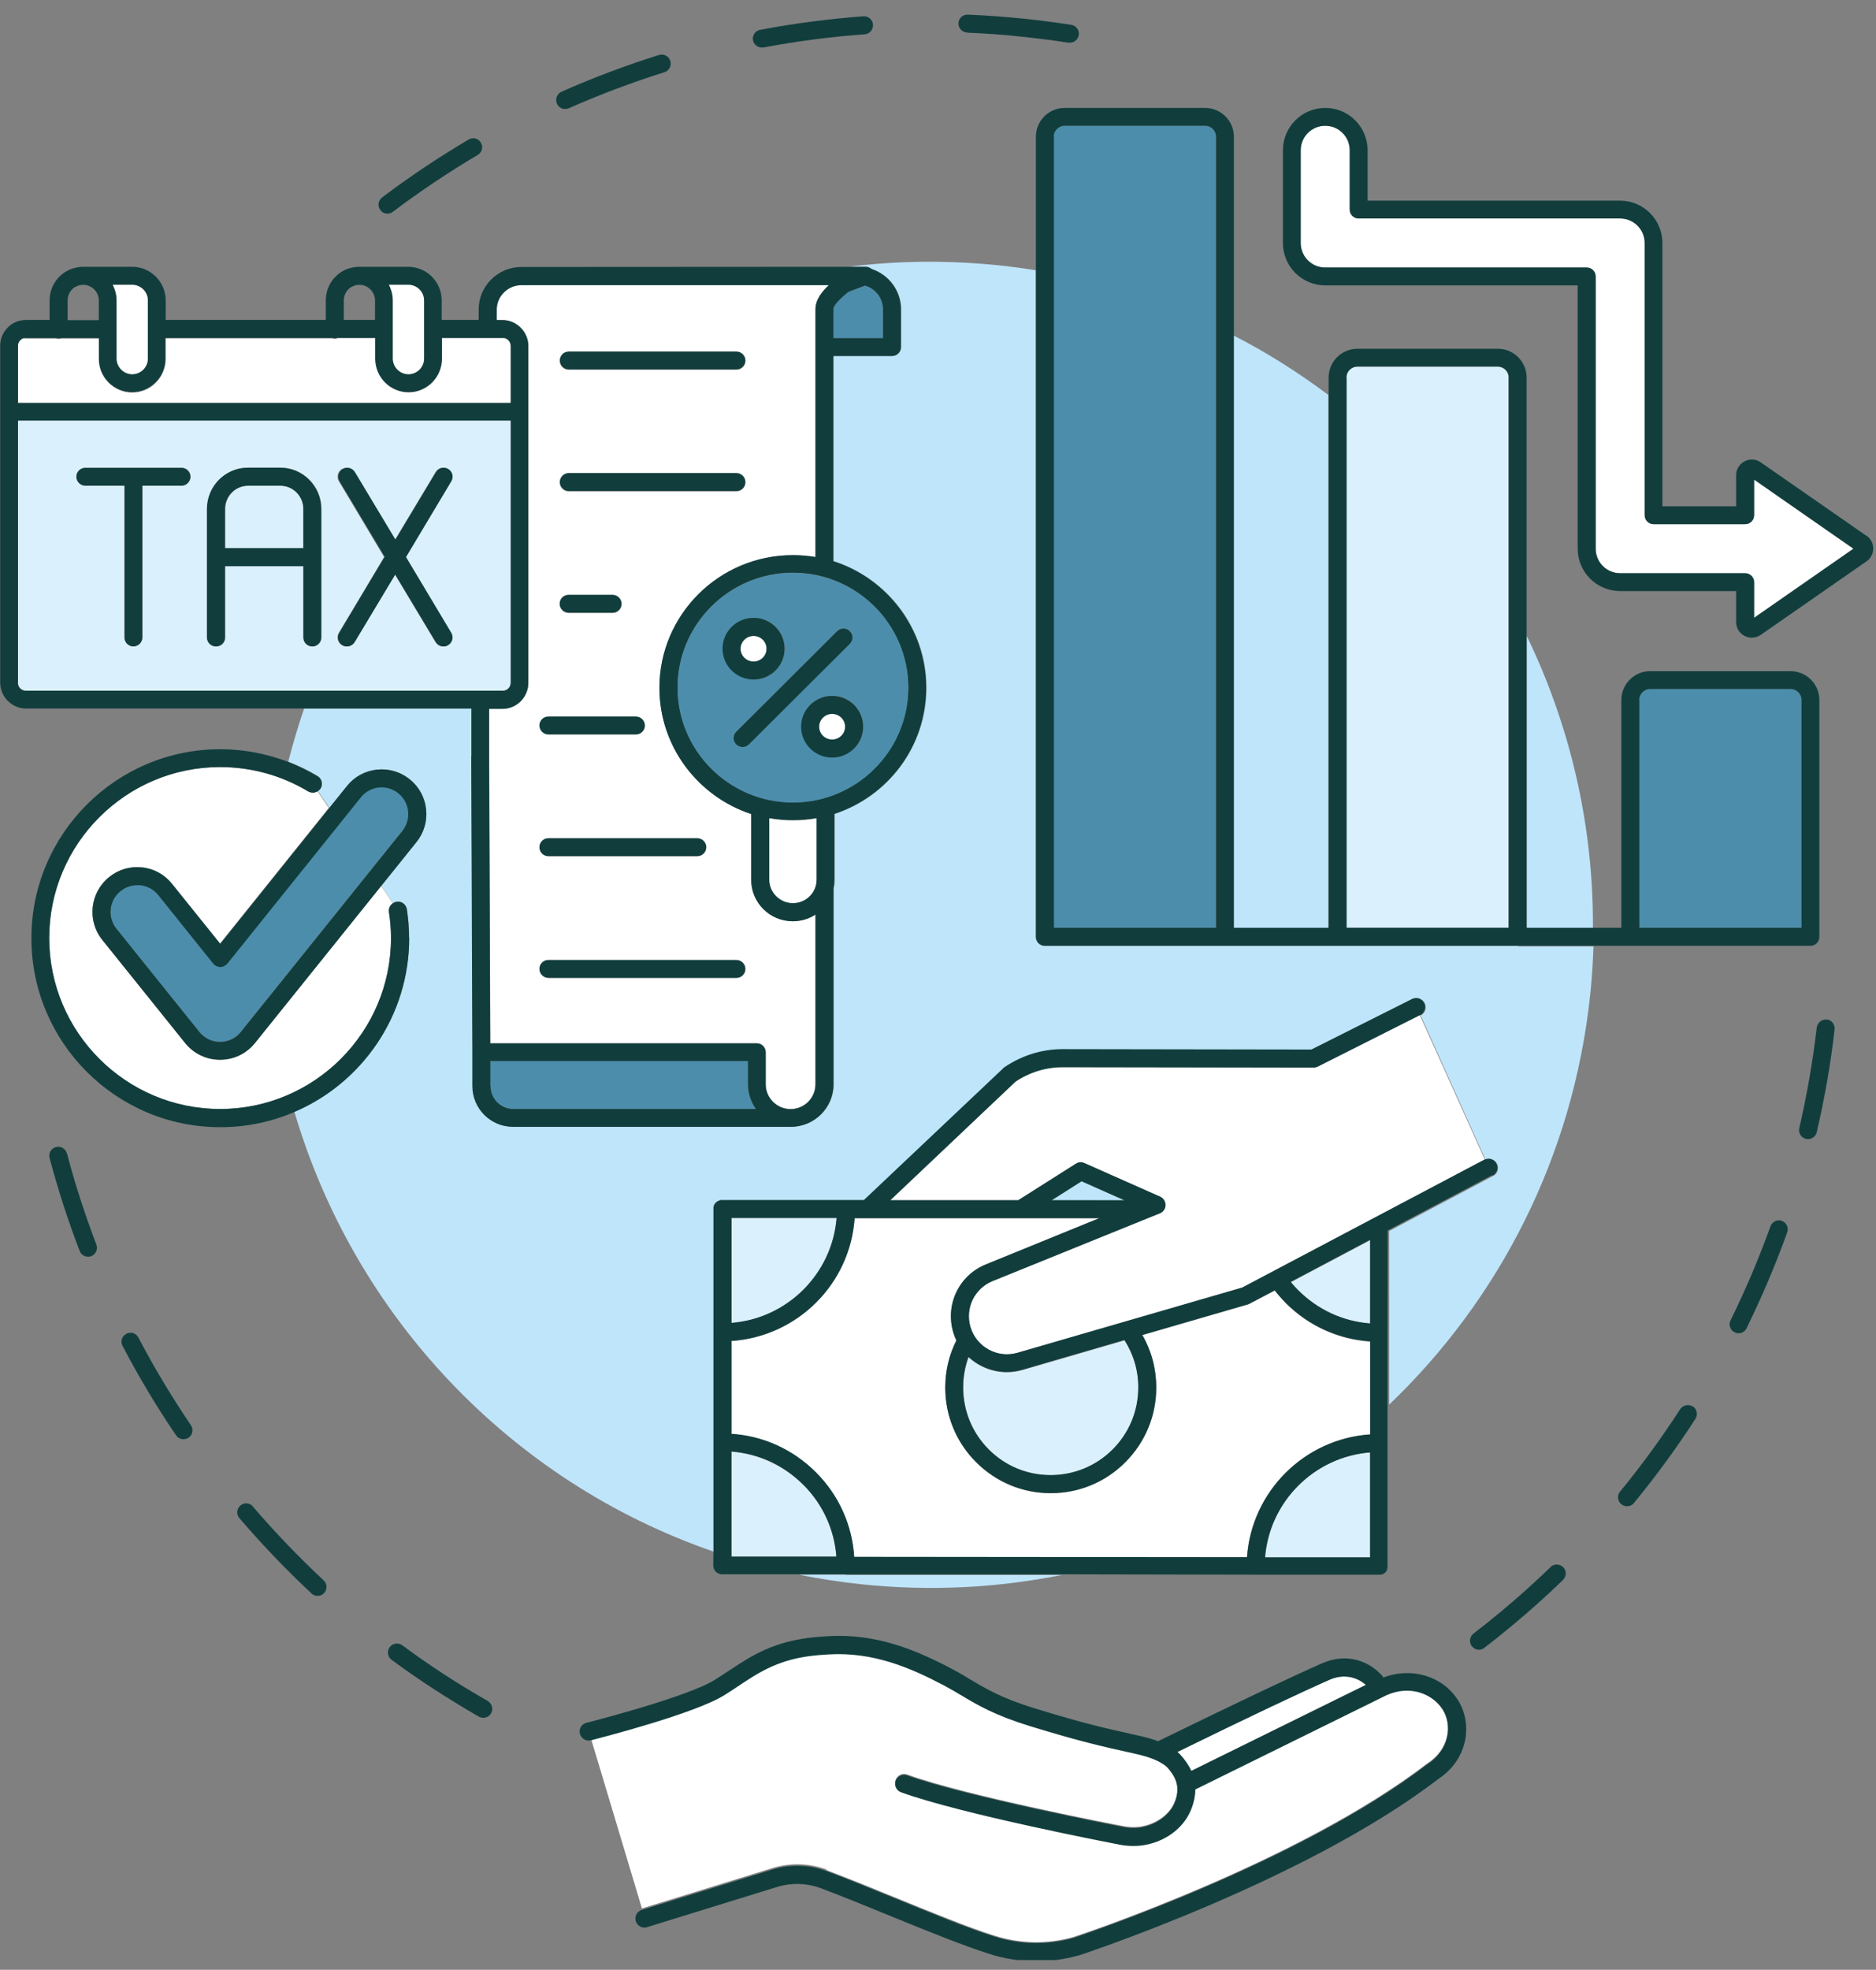
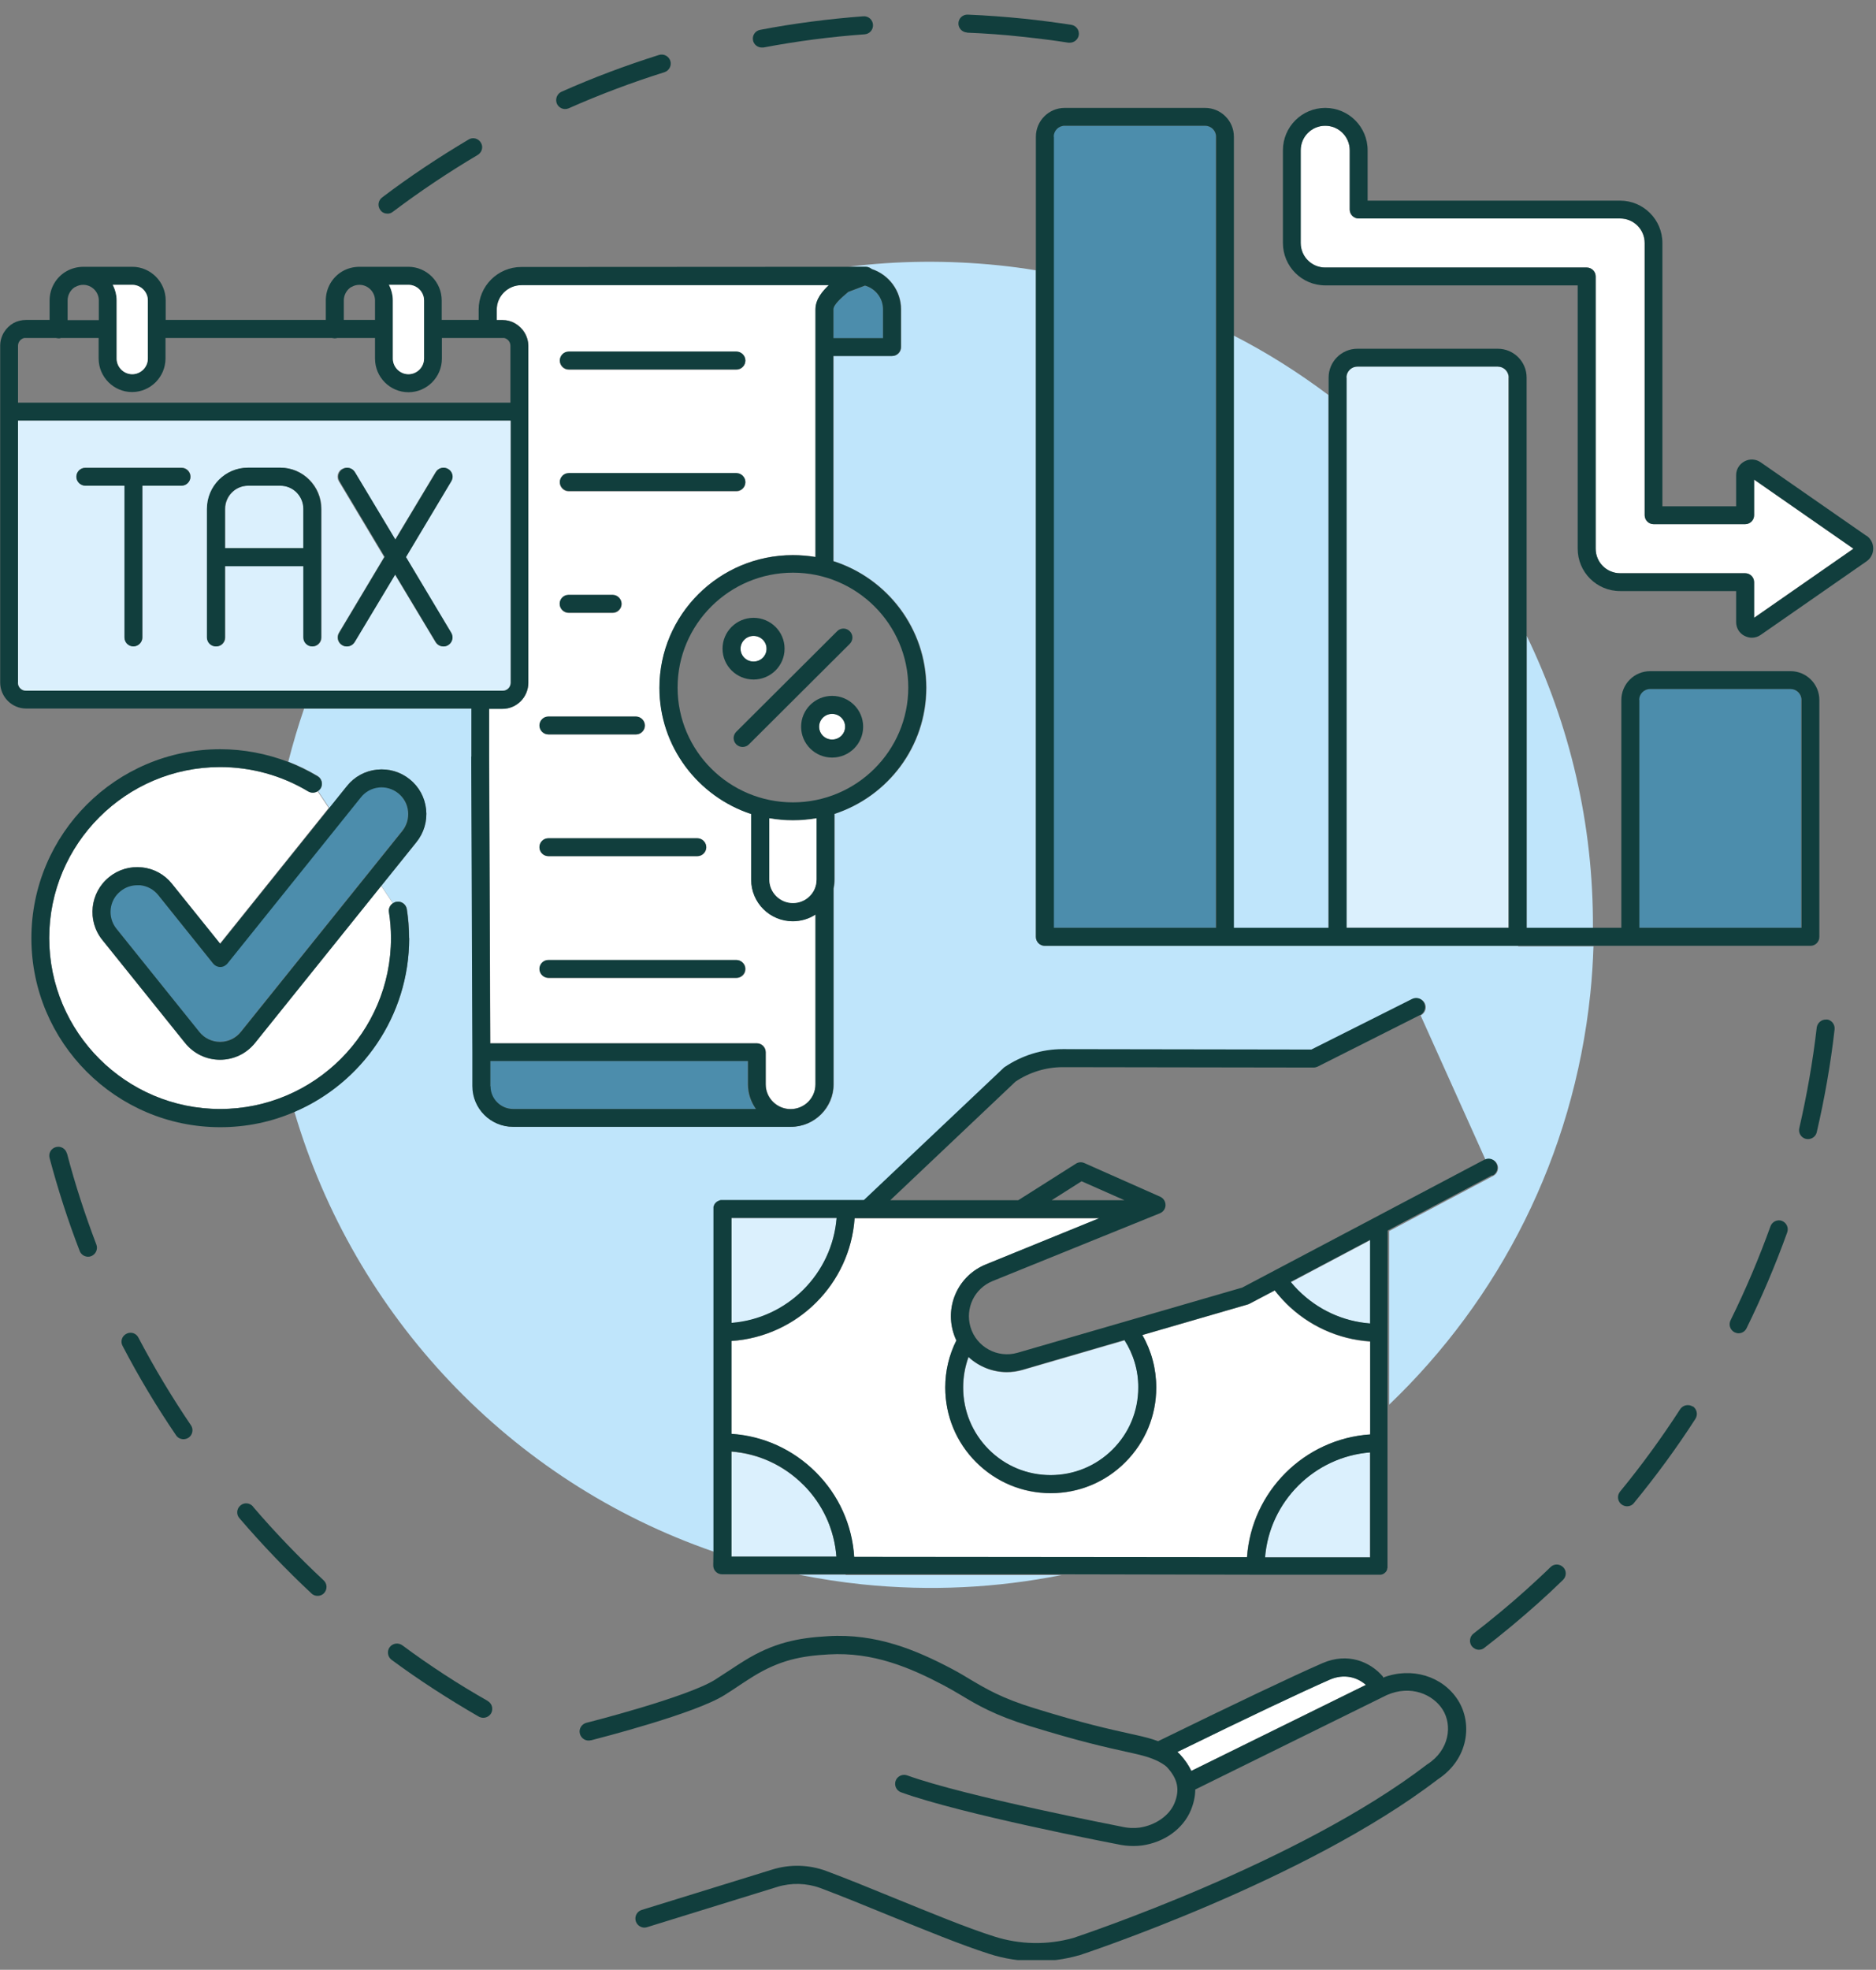
<svg xmlns="http://www.w3.org/2000/svg" width="101" height="106" viewBox="0 0 101 106" fill="none">
  <rect x="0" y="0" width="101" height="106" fill="#808080" stroke="none" />
  <g clip-path="url(#clip0_38_2363)">
    <path d="M52.05 1.757C53.04 1.797 54.05 1.867 55.03 1.977C55.86 2.067 56.7 2.167 57.52 2.297C57.55 2.297 57.57 2.297 57.6 2.297C57.83 2.297 58.04 2.127 58.08 1.887C58.12 1.627 57.94 1.377 57.68 1.337C56.84 1.207 55.99 1.097 55.14 1.007C54.14 0.907 53.11 0.827 52.1 0.787C51.83 0.777 51.61 0.987 51.6 1.247C51.59 1.517 51.8 1.737 52.06 1.747L52.05 1.757Z" fill="#113E3D" />
    <path d="M20.86 11.497C20.96 11.497 21.06 11.467 21.15 11.397C22.61 10.297 24.15 9.267 25.72 8.337C25.95 8.197 26.03 7.907 25.89 7.677C25.75 7.447 25.46 7.367 25.23 7.507C23.63 8.457 22.06 9.497 20.57 10.627C20.36 10.787 20.31 11.087 20.48 11.307C20.57 11.437 20.72 11.497 20.87 11.497H20.86Z" fill="#113E3D" />
    <path d="M41.01 2.557C41.01 2.557 41.07 2.557 41.1 2.557C42.89 2.217 44.73 1.977 46.55 1.847C46.82 1.827 47.02 1.597 47 1.327C46.98 1.057 46.75 0.857 46.48 0.877C44.62 1.017 42.75 1.257 40.92 1.607C40.66 1.657 40.49 1.907 40.54 2.167C40.58 2.397 40.79 2.557 41.01 2.557Z" fill="#113E3D" />
    <path d="M30.42 5.867C30.49 5.867 30.55 5.857 30.62 5.827C32.29 5.087 34.02 4.437 35.77 3.887C36.02 3.807 36.17 3.537 36.09 3.277C36.01 3.027 35.74 2.877 35.48 2.957C33.7 3.517 31.94 4.177 30.23 4.937C29.99 5.047 29.88 5.327 29.98 5.577C30.06 5.757 30.24 5.867 30.42 5.867Z" fill="#113E3D" />
    <path d="M26.27 91.537C24.68 90.637 23.13 89.627 21.66 88.537C21.44 88.377 21.14 88.427 20.98 88.637C20.82 88.857 20.87 89.157 21.08 89.317C22.58 90.427 24.17 91.447 25.78 92.377C25.86 92.417 25.94 92.437 26.02 92.437C26.19 92.437 26.35 92.347 26.44 92.197C26.57 91.967 26.49 91.667 26.26 91.537H26.27Z" fill="#113E3D" />
    <path d="M7.45 71.977C7.33 71.737 7.03 71.647 6.8 71.777C6.56 71.897 6.47 72.197 6.6 72.427C7.46 74.077 8.43 75.697 9.48 77.237C9.57 77.377 9.73 77.447 9.88 77.447C9.97 77.447 10.07 77.417 10.15 77.367C10.37 77.217 10.43 76.917 10.28 76.697C9.25 75.177 8.3 73.597 7.45 71.977Z" fill="#113E3D" />
    <path d="M13.62 81.067C13.45 80.867 13.14 80.837 12.94 81.017C12.74 81.187 12.71 81.497 12.89 81.697C14.11 83.117 15.41 84.477 16.77 85.747C16.86 85.837 16.98 85.877 17.1 85.877C17.23 85.877 17.36 85.827 17.45 85.727C17.63 85.527 17.62 85.227 17.43 85.047C16.1 83.807 14.81 82.467 13.62 81.077V81.067Z" fill="#113E3D" />
    <path d="M3.6 62.067C3.53 61.807 3.27 61.657 3.01 61.727C2.75 61.797 2.6 62.057 2.67 62.317C3.12 64.007 3.66 65.687 4.29 67.317C4.36 67.507 4.55 67.627 4.74 67.627C4.8 67.627 4.86 67.617 4.91 67.597C5.16 67.497 5.28 67.217 5.19 66.977C4.58 65.377 4.04 63.727 3.61 62.077L3.6 62.067Z" fill="#113E3D" />
    <path d="M98.35 54.867C98.09 54.837 97.85 55.027 97.81 55.287C97.6 57.107 97.28 58.927 96.87 60.707C96.81 60.967 96.97 61.227 97.23 61.287C97.27 61.287 97.3 61.297 97.34 61.297C97.56 61.297 97.76 61.147 97.81 60.927C98.23 59.117 98.56 57.257 98.77 55.397C98.8 55.127 98.61 54.887 98.35 54.857V54.867Z" fill="#113E3D" />
    <path d="M91.13 75.687C90.91 75.547 90.61 75.607 90.46 75.827C89.47 77.357 88.38 78.857 87.22 80.267C87.05 80.477 87.08 80.777 87.29 80.947C87.38 81.017 87.49 81.057 87.6 81.057C87.74 81.057 87.88 80.997 87.97 80.877C89.15 79.437 90.27 77.917 91.28 76.347C91.42 76.127 91.36 75.827 91.14 75.677L91.13 75.687Z" fill="#113E3D" />
    <path d="M83.5 84.307C83.07 84.727 82.62 85.137 82.17 85.547C81.26 86.367 80.3 87.157 79.33 87.907C79.12 88.067 79.08 88.377 79.24 88.587C79.34 88.707 79.48 88.777 79.62 88.777C79.72 88.777 79.83 88.747 79.91 88.677C80.9 87.917 81.87 87.107 82.8 86.277C83.26 85.867 83.71 85.447 84.15 85.017C84.34 84.827 84.35 84.527 84.16 84.337C83.97 84.147 83.67 84.137 83.48 84.327L83.5 84.307Z" fill="#113E3D" />
    <path d="M95.94 65.697C95.69 65.607 95.41 65.737 95.32 65.987C94.7 67.707 93.98 69.407 93.17 71.047C93.05 71.287 93.15 71.577 93.39 71.697C93.46 71.727 93.53 71.747 93.6 71.747C93.78 71.747 93.95 71.647 94.03 71.477C94.85 69.807 95.59 68.067 96.22 66.317C96.31 66.067 96.18 65.787 95.93 65.697H95.94Z" fill="#113E3D" />
    <path d="M71.52 49.937V21.257C69.92 20.057 68.22 18.977 66.42 18.057V49.947H71.52V49.937Z" fill="#BFE5FB" />
    <path d="M85.76 49.937C85.79 44.346 84.51 38.996 82.19 34.206V49.937H85.76Z" fill="#BFE5FB" />
    <path d="M45.53 84.737H43C44.12 84.957 45.25 85.137 46.41 85.257C50.09 85.637 53.69 85.447 57.14 84.757H45.53V84.737Z" fill="#BFE5FB" />
-     <path d="M56.62 64.587L60.53 64.597L58.23 63.567L56.62 64.587Z" fill="#BFE5FB" />
+     <path d="M56.62 64.587L60.53 64.597L56.62 64.587Z" fill="#BFE5FB" />
    <path d="M81.71 50.897H56.25C55.98 50.897 55.77 50.676 55.77 50.416V14.546C55.11 14.437 54.44 14.347 53.76 14.277C51.01 13.996 48.3 14.027 45.67 14.357H46.21H46.62C46.74 14.357 46.85 14.396 46.94 14.476C47.85 14.777 48.52 15.636 48.52 16.646V18.677C48.52 18.947 48.3 19.157 48.04 19.157H44.88V30.197C47.77 31.116 49.88 33.816 49.88 37.007C49.88 40.197 47.8 42.856 44.94 43.797V47.337C44.94 47.496 44.92 47.657 44.89 47.816V58.346C44.89 59.606 43.86 60.636 42.59 60.636H27.64C26.43 60.636 25.45 59.657 25.45 58.447V56.617L25.39 40.717V38.136H16.37C16.05 39.066 15.77 40.017 15.52 40.986C16.07 41.197 16.6 41.456 17.1 41.757C17.33 41.897 17.4 42.187 17.27 42.416C17.23 42.477 17.18 42.526 17.12 42.566L17.73 43.477L18.68 42.297C19.08 41.797 19.66 41.477 20.29 41.416C20.93 41.346 21.56 41.526 22.06 41.937C22.56 42.337 22.87 42.916 22.94 43.547C23.01 44.187 22.83 44.816 22.42 45.316L20.53 47.666L21.16 48.606C21.22 48.566 21.28 48.536 21.36 48.526C21.62 48.486 21.87 48.666 21.91 48.926C21.99 49.437 22.03 49.956 22.03 50.477C22.03 54.666 19.48 58.276 15.85 59.827C19.07 70.776 27.44 79.707 38.42 83.496V71.697H38.43V65.056C38.43 65.056 38.44 64.996 38.45 64.957C38.45 64.936 38.46 64.927 38.47 64.906C38.47 64.897 38.47 64.876 38.48 64.867C38.48 64.847 38.5 64.826 38.51 64.817C38.51 64.817 38.51 64.796 38.53 64.787C38.55 64.757 38.57 64.737 38.59 64.716C38.59 64.716 38.59 64.716 38.6 64.716C38.62 64.697 38.64 64.677 38.66 64.666C38.66 64.666 38.68 64.666 38.69 64.656C38.71 64.647 38.73 64.636 38.75 64.626C38.76 64.626 38.77 64.626 38.78 64.617C38.8 64.617 38.82 64.606 38.84 64.597C38.87 64.597 38.9 64.597 38.94 64.597H45.58H46.55L54.06 57.496C54.08 57.477 54.1 57.467 54.12 57.447C55.04 56.816 56.13 56.477 57.25 56.477L70.64 56.496L76.06 53.776C76.3 53.657 76.59 53.757 76.71 53.986C76.83 54.227 76.73 54.517 76.5 54.636H76.48L79.98 62.416C80.21 62.316 80.49 62.407 80.6 62.627C80.72 62.867 80.63 63.157 80.4 63.276L74.79 66.246V75.587C80.7 69.936 84.71 62.236 85.62 53.467C85.71 52.617 85.76 51.767 85.79 50.926H81.75L81.71 50.897Z" fill="#BFE5FB" />
    <path d="M65.46 7.357C65.46 7.037 65.2 6.767 64.87 6.767H57.31C56.99 6.767 56.72 7.027 56.72 7.357V49.927H65.45V7.357H65.46Z" fill="#4C8DAC" />
    <path d="M81.22 20.317C81.22 19.997 80.96 19.727 80.63 19.727H73.07C72.75 19.727 72.48 19.987 72.48 20.317V49.927H81.21V20.317H81.22Z" fill="#DBF0FD" />
    <path d="M96.98 37.667C96.98 37.347 96.72 37.077 96.39 37.077H88.83C88.51 37.077 88.24 37.337 88.24 37.667V49.927H96.97V37.667H96.98Z" fill="#4C8DAC" />
    <path d="M56.25 50.897H97.47C97.74 50.897 97.95 50.677 97.95 50.417V37.667C97.95 36.807 97.25 36.117 96.4 36.117H88.84C87.98 36.117 87.29 36.817 87.29 37.667V49.927H82.19V20.317C82.19 19.457 81.49 18.767 80.64 18.767H73.08C72.22 18.767 71.53 19.467 71.53 20.317V49.927H66.43V7.357C66.43 6.497 65.73 5.807 64.88 5.807H57.32C56.46 5.807 55.77 6.507 55.77 7.357V50.417C55.77 50.687 55.99 50.897 56.25 50.897ZM56.73 7.357C56.73 7.037 56.99 6.767 57.32 6.767H64.88C65.2 6.767 65.47 7.027 65.47 7.357V49.927H56.74V7.357H56.73ZM72.49 20.317C72.49 19.997 72.75 19.727 73.08 19.727H80.64C80.96 19.727 81.23 19.987 81.23 20.317V49.927H72.5V20.317H72.49ZM88.25 37.667C88.25 37.347 88.51 37.077 88.84 37.077H96.4C96.72 37.077 96.99 37.337 96.99 37.667V49.927H88.26V37.667H88.25Z" fill="#113E3D" />
    <path d="M99.78 29.527L94.43 25.807V27.727C94.43 27.997 94.21 28.207 93.95 28.207H89.02C88.75 28.207 88.54 27.987 88.54 27.727V13.077C88.54 12.347 87.95 11.757 87.22 11.757H73.14C72.87 11.757 72.66 11.537 72.66 11.277V8.087C72.66 7.357 72.07 6.767 71.34 6.767C70.61 6.767 70.02 7.357 70.02 8.087V13.077C70.02 13.807 70.61 14.397 71.34 14.397H85.42C85.69 14.397 85.9 14.617 85.9 14.877V29.527C85.9 30.257 86.49 30.847 87.22 30.847H93.95C94.22 30.847 94.43 31.067 94.43 31.327V33.247L99.78 29.527Z" fill="white" />
    <path d="M100.49 28.837L94.79 24.877C94.53 24.697 94.2 24.677 93.92 24.827C93.64 24.977 93.47 25.257 93.47 25.567V27.247H89.5V13.077C89.5 11.817 88.48 10.797 87.22 10.797H73.63V8.087C73.63 6.827 72.61 5.807 71.35 5.807C70.09 5.807 69.07 6.827 69.07 8.087V13.077C69.07 14.337 70.09 15.357 71.35 15.357H84.94V29.527C84.94 30.787 85.96 31.807 87.22 31.807H93.47V33.477C93.47 33.787 93.64 34.077 93.92 34.217C94.04 34.277 94.18 34.317 94.31 34.317C94.48 34.317 94.65 34.267 94.79 34.167L100.49 30.207C100.72 30.047 100.85 29.797 100.85 29.517C100.85 29.237 100.72 28.987 100.49 28.827V28.837ZM93.96 30.847H87.23C86.5 30.847 85.91 30.257 85.91 29.527V14.877C85.91 14.607 85.69 14.397 85.43 14.397H71.35C70.62 14.397 70.03 13.807 70.03 13.077V8.087C70.03 7.357 70.62 6.767 71.35 6.767C72.08 6.767 72.67 7.357 72.67 8.087V11.277C72.67 11.547 72.89 11.757 73.15 11.757H87.23C87.96 11.757 88.55 12.347 88.55 13.077V27.727C88.55 27.997 88.77 28.207 89.03 28.207H93.96C94.23 28.207 94.44 27.987 94.44 27.727V25.807L99.79 29.527L94.44 33.247V31.327C94.44 31.057 94.22 30.847 93.96 30.847Z" fill="#113E3D" />
    <path d="M16.59 42.587C15.16 41.727 13.53 41.277 11.85 41.277C6.78 41.277 2.65 45.407 2.65 50.477C2.65 55.547 6.78 59.677 11.85 59.677C16.92 59.677 21.05 55.547 21.05 50.477C21.05 50.007 21.01 49.537 20.94 49.077C20.91 48.887 21 48.707 21.15 48.607L20.52 47.667L13.72 56.127C13.26 56.697 12.58 57.027 11.84 57.027C11.1 57.027 10.42 56.697 9.96 56.127L5.5 50.577C4.67 49.547 4.83 48.027 5.87 47.197C6.37 46.797 7 46.607 7.64 46.677C8.28 46.747 8.85 47.057 9.25 47.557L11.84 50.777L17.7 43.477L17.09 42.567C16.94 42.667 16.74 42.677 16.57 42.577L16.59 42.587Z" fill="white" />
    <path d="M22.02 50.477C22.02 49.957 21.98 49.437 21.9 48.927C21.86 48.667 21.61 48.477 21.35 48.527C21.28 48.537 21.21 48.567 21.15 48.607C21 48.707 20.91 48.887 20.94 49.077C21.01 49.537 21.05 50.007 21.05 50.477C21.05 55.547 16.92 59.677 11.85 59.677C6.78 59.677 2.65 55.547 2.65 50.477C2.65 45.407 6.78 41.277 11.85 41.277C13.52 41.277 15.16 41.727 16.59 42.587C16.76 42.687 16.96 42.677 17.11 42.577C17.17 42.537 17.22 42.487 17.26 42.427C17.4 42.197 17.32 41.897 17.09 41.767C16.58 41.467 16.05 41.207 15.51 40.997C14.35 40.557 13.12 40.317 11.86 40.317C6.25 40.317 1.69 44.877 1.69 50.487C1.69 56.097 6.25 60.657 11.86 60.657C13.28 60.657 14.63 60.367 15.85 59.837C19.48 58.287 22.03 54.677 22.03 50.487L22.02 50.477Z" fill="#113E3D" />
    <path d="M12.23 51.847C12.14 51.957 12 52.027 11.85 52.027C11.7 52.027 11.57 51.957 11.47 51.847L8.51 48.157C8.27 47.857 7.93 47.667 7.54 47.627C7.49 47.627 7.43 47.627 7.38 47.627C7.05 47.627 6.74 47.737 6.48 47.947C5.86 48.447 5.76 49.347 6.26 49.967L10.72 55.517C10.99 55.857 11.4 56.057 11.84 56.057C12.28 56.057 12.69 55.857 12.96 55.517L21.65 44.707C21.89 44.407 22 44.037 21.96 43.647C21.92 43.267 21.73 42.917 21.43 42.677C21.13 42.437 20.76 42.327 20.37 42.367C19.99 42.407 19.65 42.597 19.4 42.897L12.21 51.847H12.23Z" fill="#4C8DAC" />
    <path d="M11.85 50.777L9.26 47.557C8.86 47.057 8.28 46.737 7.65 46.677C7.01 46.607 6.38 46.787 5.88 47.197C4.85 48.027 4.68 49.547 5.51 50.577L9.97 56.127C10.43 56.697 11.11 57.027 11.85 57.027C12.59 57.027 13.27 56.697 13.73 56.127L20.53 47.667L22.42 45.317C22.82 44.817 23.01 44.187 22.94 43.547C22.87 42.907 22.56 42.337 22.06 41.937C21.56 41.537 20.93 41.347 20.29 41.417C19.65 41.487 19.08 41.797 18.68 42.297L17.73 43.477L11.87 50.777H11.85ZM20.38 42.377C20.76 42.337 21.14 42.447 21.44 42.687C21.74 42.927 21.93 43.267 21.97 43.657C22.01 44.037 21.9 44.417 21.66 44.717L12.97 55.527C12.7 55.867 12.29 56.067 11.85 56.067C11.41 56.067 11 55.867 10.73 55.527L6.27 49.977C5.77 49.357 5.87 48.447 6.49 47.957C6.75 47.747 7.06 47.637 7.39 47.637C7.44 47.637 7.5 47.637 7.55 47.637C7.93 47.677 8.28 47.867 8.52 48.167L11.48 51.857C11.57 51.967 11.71 52.037 11.86 52.037C12.01 52.037 12.14 51.967 12.24 51.857L19.43 42.907C19.67 42.607 20.01 42.417 20.4 42.377H20.38Z" fill="#113E3D" />
    <path d="M40.26 58.347V57.097H26.39V58.447C26.39 59.117 26.94 59.667 27.61 59.667H40.68C40.41 59.287 40.25 58.837 40.25 58.337L40.26 58.347Z" fill="#4C8DAC" />
    <path d="M46.57 15.377L45.67 15.717C45.67 15.717 45.62 15.757 45.6 15.777C45.33 16.007 44.87 16.397 44.87 16.657V18.207H47.54V16.657C47.54 16.047 47.13 15.537 46.57 15.377Z" fill="#4C8DAC" />
    <path d="M28.08 15.337C27.35 15.337 26.75 15.927 26.75 16.657V17.217H27.06C27.3 17.217 27.53 17.277 27.72 17.387C28.15 17.627 28.45 18.087 28.45 18.617V36.737C28.45 37.507 27.82 38.137 27.06 38.137H26.34V40.717L26.4 56.137H40.75C41.02 56.137 41.23 56.357 41.23 56.617V58.347C41.23 59.077 41.83 59.677 42.57 59.677C43.31 59.677 43.91 59.077 43.91 58.347V49.207C43.56 49.437 43.14 49.567 42.69 49.567C41.46 49.567 40.45 48.567 40.45 47.337V43.797C37.58 42.857 35.51 40.177 35.51 37.007C35.51 33.067 38.73 29.867 42.69 29.867C43.1 29.867 43.51 29.907 43.91 29.967V16.647C43.91 16.107 44.27 15.667 44.65 15.317H28.09L28.08 15.337ZM32.99 32.987H30.62C30.35 32.987 30.14 32.767 30.14 32.507C30.14 32.247 30.36 32.027 30.62 32.027H32.99C33.26 32.027 33.47 32.247 33.47 32.507C33.47 32.767 33.25 32.987 32.99 32.987ZM34.25 38.567C34.52 38.567 34.73 38.787 34.73 39.047C34.73 39.307 34.51 39.527 34.25 39.527H29.54C29.27 39.527 29.06 39.307 29.06 39.047C29.06 38.787 29.28 38.567 29.54 38.567H34.25ZM40.14 52.147C40.14 52.417 39.92 52.627 39.66 52.627H29.54C29.27 52.627 29.06 52.407 29.06 52.147C29.06 51.887 29.28 51.667 29.54 51.667H39.66C39.93 51.667 40.14 51.887 40.14 52.147ZM37.55 45.117C37.82 45.117 38.03 45.337 38.03 45.597C38.03 45.857 37.81 46.077 37.55 46.077H29.53C29.26 46.077 29.05 45.857 29.05 45.597C29.05 45.337 29.27 45.117 29.53 45.117H37.55ZM39.65 26.447H30.62C30.35 26.447 30.14 26.227 30.14 25.967C30.14 25.707 30.36 25.487 30.62 25.487H39.65C39.92 25.487 40.13 25.707 40.13 25.967C40.13 26.227 39.91 26.447 39.65 26.447ZM39.65 19.897H30.62C30.35 19.897 30.14 19.677 30.14 19.417C30.14 19.157 30.36 18.937 30.62 18.937H39.65C39.92 18.937 40.13 19.157 40.13 19.417C40.13 19.677 39.91 19.897 39.65 19.897Z" fill="white" />
    <path d="M25.37 40.717L25.43 56.617V58.447C25.43 59.657 26.41 60.637 27.62 60.637H42.57C43.84 60.637 44.87 59.607 44.87 58.347V47.817C44.9 47.667 44.92 47.507 44.92 47.337V43.797C47.79 42.857 49.86 40.177 49.86 37.007C49.86 33.837 47.76 31.127 44.86 30.197V19.157H48.02C48.29 19.157 48.5 18.937 48.5 18.677V16.647C48.5 15.637 47.84 14.777 46.92 14.477C46.83 14.407 46.72 14.357 46.6 14.357H46.19H45.65L28.07 14.367C26.8 14.367 25.77 15.397 25.77 16.657V17.217H23.78V16.167C23.78 15.167 22.97 14.357 21.98 14.357H19.38C19.38 14.357 19.38 14.357 19.37 14.357C19.03 14.357 18.71 14.437 18.42 14.607C17.87 14.937 17.54 15.527 17.54 16.167V17.217H12.32H8.92V16.167C8.92 15.167 8.11 14.357 7.12 14.357H4.52C4.52 14.357 4.52 14.357 4.51 14.357C4.18 14.357 3.85 14.437 3.56 14.607C3.01 14.927 2.67 15.527 2.67 16.167V17.217H1.4C1.16 17.217 0.93 17.277 0.74 17.377C0.31 17.617 0.01 18.077 0.01 18.607V36.727C0.01 37.497 0.64 38.127 1.4 38.127H25.38V40.707L25.37 40.717ZM0.97 36.737V22.637H27.49V36.737C27.49 36.977 27.3 37.167 27.06 37.167H1.39C1.15 37.167 0.96 36.977 0.96 36.737H0.97ZM7.96 16.167V19.297C7.96 19.757 7.58 20.137 7.12 20.137C6.66 20.137 6.28 19.757 6.28 19.297V16.167C6.28 15.867 6.2 15.577 6.07 15.327H7.12C7.58 15.327 7.96 15.707 7.96 16.167ZM22.83 16.167V19.297C22.83 19.757 22.45 20.137 21.99 20.137C21.53 20.137 21.15 19.757 21.15 19.297V16.167C21.15 15.867 21.07 15.577 20.94 15.327H21.99C22.45 15.327 22.83 15.707 22.83 16.167ZM47.54 18.197H44.87V16.647C44.87 16.387 45.33 15.997 45.6 15.767C45.62 15.747 45.65 15.727 45.67 15.707L46.57 15.367C47.13 15.527 47.54 16.037 47.54 16.647V18.197ZM44.64 15.327C44.27 15.677 43.9 16.107 43.9 16.657V29.977C43.5 29.907 43.1 29.877 42.68 29.877C38.72 29.877 35.5 33.077 35.5 37.017C35.5 40.177 37.58 42.867 40.44 43.807V47.347C40.44 48.577 41.44 49.577 42.68 49.577C43.13 49.577 43.55 49.447 43.9 49.217V58.357C43.9 59.087 43.3 59.687 42.56 59.687C41.82 59.687 41.22 59.087 41.22 58.357V56.627C41.22 56.357 41 56.147 40.74 56.147H26.39L26.33 40.727V38.147H27.05C27.82 38.147 28.44 37.517 28.44 36.747V18.627C28.44 18.097 28.14 17.637 27.71 17.397C27.51 17.287 27.29 17.227 27.05 17.227H26.74V16.667C26.74 15.937 27.34 15.347 28.07 15.347H44.63L44.64 15.327ZM41.42 44.027C41.83 44.097 42.26 44.137 42.69 44.137C43.12 44.137 43.55 44.097 43.96 44.027V47.327C43.96 48.017 43.39 48.587 42.69 48.587C41.99 48.587 41.42 48.027 41.42 47.327V44.027ZM42.69 43.177C39.26 43.177 36.48 40.407 36.48 36.997C36.48 33.587 39.27 30.817 42.69 30.817C46.11 30.817 48.9 33.587 48.9 36.997C48.9 40.407 46.11 43.177 42.69 43.177ZM26.4 58.447V57.097H40.27V58.347C40.27 58.837 40.43 59.297 40.7 59.677H27.63C26.96 59.677 26.41 59.127 26.41 58.457L26.4 58.447ZM3.01 18.187C3.01 18.187 3.1 18.207 3.15 18.207C3.2 18.207 3.24 18.207 3.29 18.187H5.31V19.287C5.31 20.287 6.12 21.097 7.11 21.097C8.1 21.097 8.91 20.287 8.91 19.287V18.187H17.87C17.87 18.187 17.96 18.207 18.02 18.207C18.08 18.207 18.12 18.197 18.17 18.187H20.19V19.297C20.19 20.297 21 21.107 21.99 21.107C22.98 21.107 23.79 20.297 23.79 19.297V18.187H27.05C27.05 18.187 27.11 18.187 27.14 18.187C27.33 18.227 27.48 18.397 27.48 18.607V21.667H0.97V18.607C0.97 18.397 1.12 18.227 1.31 18.187C1.34 18.187 1.37 18.187 1.4 18.187H3.02H3.01ZM4.05 15.447C4.18 15.367 4.33 15.327 4.48 15.327C4.94 15.327 5.32 15.707 5.32 16.167V17.227H3.64V16.167C3.64 15.867 3.8 15.587 4.05 15.437V15.447ZM18.92 15.447C19.05 15.367 19.2 15.327 19.35 15.327C19.81 15.327 20.19 15.707 20.19 16.167V17.217H18.51V16.167C18.51 15.867 18.67 15.587 18.92 15.437V15.447Z" fill="#113E3D" />
    <path d="M39.65 18.916H30.62C30.35 18.916 30.14 19.137 30.14 19.396C30.14 19.657 30.36 19.877 30.62 19.877H39.65C39.92 19.877 40.13 19.657 40.13 19.396C40.13 19.137 39.91 18.916 39.65 18.916Z" fill="#113E3D" />
    <path d="M39.65 25.456H30.62C30.35 25.456 30.14 25.677 30.14 25.936C30.14 26.197 30.36 26.416 30.62 26.416H39.65C39.92 26.416 40.13 26.197 40.13 25.936C40.13 25.677 39.91 25.456 39.65 25.456Z" fill="#113E3D" />
    <path d="M32.98 32.007H30.61C30.34 32.007 30.13 32.227 30.13 32.487C30.13 32.747 30.35 32.967 30.61 32.967H32.98C33.25 32.967 33.46 32.747 33.46 32.487C33.46 32.227 33.24 32.007 32.98 32.007Z" fill="#113E3D" />
    <path d="M29.04 52.137C29.04 52.407 29.26 52.617 29.52 52.617H39.64C39.91 52.617 40.12 52.397 40.12 52.137C40.12 51.877 39.9 51.657 39.64 51.657H29.52C29.25 51.657 29.04 51.877 29.04 52.137Z" fill="#113E3D" />
    <path d="M29.04 45.587C29.04 45.857 29.26 46.067 29.52 46.067H37.54C37.81 46.067 38.02 45.847 38.02 45.587C38.02 45.327 37.8 45.107 37.54 45.107H29.52C29.25 45.107 29.04 45.327 29.04 45.587Z" fill="#113E3D" />
    <path d="M29.04 39.037C29.04 39.307 29.26 39.517 29.52 39.517H34.23C34.5 39.517 34.71 39.297 34.71 39.037C34.71 38.777 34.49 38.557 34.23 38.557H29.52C29.25 38.557 29.04 38.777 29.04 39.037Z" fill="#113E3D" />
    <path d="M42.69 48.597C43.39 48.597 43.96 48.037 43.96 47.337V44.037C43.55 44.107 43.12 44.147 42.69 44.147C42.26 44.147 41.83 44.107 41.42 44.037V47.337C41.42 48.027 41.99 48.597 42.69 48.597Z" fill="white" />
-     <path d="M42.69 30.827C39.26 30.827 36.48 33.597 36.48 37.007C36.48 40.417 39.27 43.187 42.69 43.187C46.11 43.187 48.9 40.417 48.9 37.007C48.9 33.597 46.11 30.827 42.69 30.827ZM38.91 34.907C38.91 33.987 39.66 33.247 40.58 33.247C41.5 33.247 42.25 33.987 42.25 34.907C42.25 35.827 41.5 36.567 40.58 36.567C39.66 36.567 38.91 35.827 38.91 34.907ZM40.32 40.047C40.23 40.137 40.1 40.187 39.98 40.187C39.86 40.187 39.73 40.137 39.64 40.047C39.45 39.857 39.45 39.547 39.64 39.367L45.07 33.957C45.26 33.767 45.57 33.767 45.75 33.957C45.94 34.147 45.94 34.457 45.75 34.637L40.32 40.047ZM44.81 40.757C43.89 40.757 43.14 40.017 43.14 39.097C43.14 38.177 43.89 37.437 44.81 37.437C45.73 37.437 46.48 38.177 46.48 39.097C46.48 40.017 45.73 40.757 44.81 40.757Z" fill="#4C8DAC" />
    <path d="M45.75 34.647C45.94 34.457 45.94 34.157 45.75 33.967C45.56 33.777 45.26 33.777 45.07 33.967L39.64 39.377C39.45 39.567 39.45 39.867 39.64 40.057C39.73 40.147 39.86 40.197 39.98 40.197C40.1 40.197 40.23 40.147 40.32 40.057L45.75 34.647Z" fill="#113E3D" />
    <path d="M40.57 35.607C40.96 35.607 41.27 35.297 41.27 34.917C41.27 34.537 40.96 34.227 40.57 34.227C40.18 34.227 39.87 34.537 39.87 34.917C39.87 35.297 40.18 35.607 40.57 35.607Z" fill="white" />
    <path d="M42.24 34.907C42.24 33.987 41.49 33.247 40.57 33.247C39.65 33.247 38.9 33.987 38.9 34.907C38.9 35.827 39.65 36.567 40.57 36.567C41.49 36.567 42.24 35.827 42.24 34.907ZM40.57 34.217C40.96 34.217 41.27 34.527 41.27 34.907C41.27 35.287 40.96 35.597 40.57 35.597C40.18 35.597 39.87 35.287 39.87 34.907C39.87 34.527 40.18 34.217 40.57 34.217Z" fill="#113E3D" />
    <path d="M44.8 38.416C44.41 38.416 44.1 38.727 44.1 39.106C44.1 39.486 44.41 39.797 44.8 39.797C45.19 39.797 45.5 39.486 45.5 39.106C45.5 38.727 45.19 38.416 44.8 38.416Z" fill="white" />
    <path d="M44.8 37.447C43.88 37.447 43.13 38.187 43.13 39.106C43.13 40.026 43.88 40.767 44.8 40.767C45.72 40.767 46.47 40.026 46.47 39.106C46.47 38.187 45.72 37.447 44.8 37.447ZM44.8 39.797C44.41 39.797 44.1 39.486 44.1 39.106C44.1 38.727 44.41 38.416 44.8 38.416C45.19 38.416 45.5 38.727 45.5 39.106C45.5 39.486 45.19 39.797 44.8 39.797Z" fill="#113E3D" />
    <path d="M27.06 37.167C27.3 37.167 27.49 36.977 27.49 36.737V22.637H0.97V36.737C0.97 36.977 1.16 37.167 1.4 37.167H27.06ZM18.43 25.237C18.66 25.097 18.96 25.177 19.09 25.407L21.27 29.037L23.45 25.407C23.59 25.177 23.88 25.107 24.11 25.237C24.34 25.377 24.41 25.667 24.28 25.897L21.84 29.977L24.28 34.057C24.42 34.287 24.34 34.587 24.11 34.717C24.03 34.767 23.95 34.787 23.86 34.787C23.7 34.787 23.54 34.707 23.44 34.547L21.26 30.917L19.08 34.547C18.99 34.697 18.83 34.787 18.66 34.787C18.58 34.787 18.49 34.767 18.41 34.717C18.18 34.577 18.11 34.287 18.24 34.057L20.68 29.977L18.24 25.897C18.1 25.667 18.18 25.367 18.41 25.237H18.43ZM11.16 27.387C11.16 26.167 12.15 25.167 13.37 25.167H15.1C16.32 25.167 17.31 26.157 17.31 27.387V34.307C17.31 34.577 17.09 34.787 16.83 34.787C16.57 34.787 16.35 34.567 16.35 34.307V30.467H12.13V34.307C12.13 34.577 11.91 34.787 11.65 34.787C11.39 34.787 11.17 34.567 11.17 34.307V27.387H11.16ZM4.6 25.167H9.78C10.05 25.167 10.26 25.387 10.26 25.647C10.26 25.907 10.04 26.127 9.78 26.127H7.67V34.297C7.67 34.567 7.45 34.777 7.19 34.777C6.93 34.777 6.71 34.557 6.71 34.297V26.127H4.6C4.33 26.127 4.12 25.907 4.12 25.647C4.12 25.387 4.34 25.167 4.6 25.167Z" fill="#DBF0FD" />
-     <path d="M1.31 18.197C1.12 18.236 0.97 18.407 0.97 18.616V21.677H27.49V18.616C27.49 18.407 27.34 18.236 27.15 18.197C27.12 18.197 27.09 18.197 27.06 18.197H23.8V19.306C23.8 20.306 22.99 21.116 22 21.116C21.01 21.116 20.2 20.306 20.2 19.306V18.197H18.18C18.18 18.197 18.09 18.227 18.03 18.227C17.97 18.227 17.93 18.216 17.88 18.206H8.92V19.317C8.92 20.317 8.11 21.127 7.12 21.127C6.13 21.127 5.32 20.317 5.32 19.317V18.216H3.3C3.3 18.216 3.21 18.236 3.16 18.236C3.11 18.236 3.06 18.236 3.02 18.216H1.4C1.4 18.216 1.34 18.216 1.31 18.216V18.197Z" fill="white" />
    <path d="M6.28 16.167V19.297C6.28 19.757 6.66 20.137 7.12 20.137C7.58 20.137 7.96 19.757 7.96 19.297V16.167C7.96 15.707 7.58 15.327 7.12 15.327H6.07C6.2 15.577 6.28 15.867 6.28 16.167Z" fill="white" />
    <path d="M20.94 15.327C21.07 15.577 21.15 15.867 21.15 16.167V19.297C21.15 19.757 21.53 20.137 21.99 20.137C22.45 20.137 22.83 19.757 22.83 19.297V16.167C22.83 15.707 22.45 15.327 21.99 15.327H20.94Z" fill="white" />
    <path d="M12.12 29.497H16.34V27.387C16.34 26.697 15.78 26.137 15.1 26.137H13.37C12.68 26.137 12.13 26.697 12.13 27.387V29.497H12.12Z" fill="#DBF0FD" />
    <path d="M11.63 34.786C11.9 34.786 12.11 34.566 12.11 34.306V30.466H16.33V34.306C16.33 34.577 16.55 34.786 16.81 34.786C17.07 34.786 17.29 34.566 17.29 34.306V27.387C17.29 26.166 16.3 25.166 15.08 25.166H13.35C12.13 25.166 11.14 26.157 11.14 27.387V34.306C11.14 34.577 11.36 34.786 11.62 34.786H11.63ZM13.36 26.137H15.09C15.78 26.137 16.33 26.697 16.33 27.387V29.497H12.11V27.387C12.11 26.697 12.67 26.137 13.35 26.137H13.36Z" fill="#113E3D" />
    <path d="M4.59 26.137H6.7V34.306C6.7 34.577 6.92 34.786 7.18 34.786C7.44 34.786 7.66 34.566 7.66 34.306V26.137H9.77C10.04 26.137 10.25 25.916 10.25 25.657C10.25 25.396 10.03 25.177 9.77 25.177H4.59C4.32 25.177 4.11 25.396 4.11 25.657C4.11 25.916 4.33 26.137 4.59 26.137Z" fill="#113E3D" />
    <path d="M20.7 29.977L18.26 34.057C18.12 34.287 18.2 34.587 18.43 34.717C18.51 34.767 18.59 34.787 18.68 34.787C18.84 34.787 19 34.707 19.1 34.547L21.28 30.917L23.46 34.547C23.55 34.697 23.71 34.787 23.88 34.787C23.96 34.787 24.05 34.767 24.13 34.717C24.36 34.577 24.43 34.287 24.3 34.057L21.86 29.977L24.3 25.897C24.44 25.667 24.36 25.367 24.13 25.237C23.9 25.097 23.6 25.177 23.47 25.407L21.29 29.037L19.11 25.407C18.97 25.177 18.68 25.107 18.45 25.237C18.22 25.377 18.15 25.667 18.28 25.897L20.72 29.977H20.7Z" fill="#113E3D" />
    <path d="M71.58 90.387C70.02 91.067 67.26 92.377 63.38 94.277C63.44 94.327 63.49 94.367 63.53 94.417C63.8 94.707 64 94.997 64.13 95.297L73.53 90.667C73.06 90.257 72.36 90.047 71.58 90.387Z" fill="white" />
-     <path d="M44.5 100.637C45.6 101.047 46.85 101.557 48.17 102.097C50.09 102.877 52.07 103.697 53.53 104.157C54.91 104.597 56.38 104.627 57.78 104.237C58.19 104.107 69.91 100.207 76.82 94.907C76.83 94.907 76.84 94.887 76.85 94.887C78.04 94.117 78.2 92.787 77.67 91.947C77.15 91.127 75.95 90.597 74.66 91.167L64.35 96.247C64.35 96.607 64.27 96.977 64.11 97.367C63.69 98.357 62.69 99.087 61.49 99.257C61.34 99.277 61.18 99.287 61.02 99.287C60.74 99.287 60.45 99.257 60.14 99.187C59.81 99.127 51.73 97.567 48.51 96.397C48.26 96.307 48.13 96.027 48.22 95.777C48.31 95.527 48.59 95.397 48.84 95.487C52 96.637 60.25 98.227 60.34 98.237C60.72 98.317 61.06 98.337 61.36 98.297C62.21 98.177 62.94 97.667 63.23 96.987C63.54 96.257 63.42 95.677 62.83 95.047C62.78 94.997 62.66 94.887 62.37 94.737C61.94 94.517 61.5 94.407 61 94.297L60.64 94.217C59.47 93.957 58.14 93.667 55.42 92.827C53.54 92.247 52.63 91.707 51.75 91.177C51.44 90.987 51.14 90.817 50.8 90.637C49 89.697 47 88.837 44.62 88.977C43.12 89.067 41.98 89.287 40.56 90.157C40.32 90.297 40.11 90.447 39.86 90.607C39.62 90.767 39.35 90.947 39.02 91.157C37.43 92.157 32.26 93.487 31.83 93.597L34.56 102.697L41.58 100.527C42.54 100.227 43.58 100.257 44.51 100.607L44.5 100.637Z" fill="white" />
    <path d="M74.46 90.227C73.77 89.417 72.56 88.907 71.2 89.497C69.55 90.217 66.57 91.637 62.35 93.697C61.98 93.557 61.61 93.467 61.21 93.377L60.85 93.297C59.64 93.027 58.39 92.757 55.7 91.927C53.93 91.387 53.07 90.867 52.24 90.377C51.93 90.187 51.61 89.997 51.25 89.807C49.33 88.797 47.19 87.887 44.57 88.047C42.96 88.137 41.64 88.397 40.06 89.377C39.81 89.527 39.58 89.687 39.33 89.847C39.09 90.007 38.83 90.177 38.5 90.387C37.01 91.327 31.63 92.697 31.57 92.707C31.31 92.777 31.15 93.037 31.22 93.297C31.29 93.557 31.55 93.717 31.81 93.647C31.81 93.647 31.82 93.647 31.83 93.647C32.25 93.537 37.43 92.217 39.02 91.207C39.35 90.997 39.63 90.817 39.86 90.657C40.11 90.497 40.33 90.347 40.56 90.207C41.98 89.337 43.13 89.107 44.62 89.027C47 88.887 49 89.737 50.8 90.687C51.14 90.867 51.43 91.037 51.75 91.227C52.63 91.757 53.55 92.297 55.42 92.877C58.15 93.717 59.47 94.007 60.64 94.267L61 94.347C61.49 94.457 61.93 94.567 62.37 94.787C62.66 94.937 62.78 95.047 62.83 95.097C63.41 95.727 63.53 96.307 63.23 97.037C62.95 97.707 62.21 98.217 61.36 98.347C61.06 98.387 60.72 98.377 60.34 98.287C60.26 98.267 52 96.677 48.84 95.537C48.59 95.447 48.31 95.577 48.22 95.827C48.13 96.077 48.26 96.357 48.51 96.447C51.74 97.617 59.81 99.177 60.14 99.237C60.44 99.307 60.74 99.337 61.02 99.337C61.18 99.337 61.34 99.327 61.49 99.307C62.69 99.137 63.69 98.417 64.11 97.417C64.27 97.027 64.35 96.657 64.35 96.297L74.66 91.217C75.95 90.647 77.15 91.177 77.67 91.997C78.2 92.837 78.04 94.167 76.85 94.937C76.84 94.937 76.83 94.947 76.82 94.957C69.92 100.247 58.19 104.147 57.78 104.287C56.38 104.677 54.91 104.647 53.53 104.207C52.07 103.747 50.09 102.927 48.17 102.147C46.85 101.607 45.6 101.097 44.5 100.687C43.57 100.337 42.53 100.307 41.57 100.607L34.55 102.777C34.29 102.857 34.15 103.127 34.23 103.387C34.31 103.637 34.58 103.787 34.83 103.707L41.85 101.537C42.6 101.307 43.42 101.327 44.16 101.597C45.25 102.007 46.49 102.507 47.8 103.047C49.74 103.837 51.74 104.657 53.24 105.137C54.07 105.407 54.94 105.537 55.8 105.537C56.56 105.537 57.32 105.437 58.06 105.227C58.06 105.227 58.07 105.227 58.08 105.227C58.2 105.187 70.28 101.217 77.4 95.757C79.08 94.657 79.28 92.737 78.5 91.497C77.67 90.187 75.99 89.687 74.46 90.277V90.227ZM63.54 94.417C63.54 94.417 63.44 94.317 63.39 94.277C67.27 92.377 70.03 91.077 71.59 90.387C72.37 90.047 73.08 90.257 73.54 90.667L64.14 95.297C64 94.997 63.8 94.707 63.54 94.417Z" fill="#113E3D" />
    <path d="M69.22 70.117C69.01 69.907 68.81 69.677 68.63 69.447L67.28 70.157C67.28 70.157 67.22 70.187 67.19 70.197L61.5 71.847C61.99 72.697 62.25 73.667 62.25 74.677C62.25 76.197 61.66 77.617 60.58 78.697C59.51 79.767 58.08 80.357 56.57 80.357C55.05 80.357 53.63 79.767 52.55 78.687C51.48 77.617 50.89 76.187 50.89 74.667C50.89 73.777 51.1 72.907 51.49 72.137C51.42 71.997 51.36 71.847 51.32 71.697C50.88 70.197 51.63 68.627 53.08 68.047L59.19 65.567H46.01C45.77 69.097 42.93 71.927 39.38 72.167V77.167C41.09 77.287 42.69 78.007 43.92 79.237C45.15 80.467 45.87 82.067 45.98 83.787L67.13 83.807C67.37 80.267 70.21 77.427 73.76 77.197V72.197C72.05 72.077 70.45 71.357 69.22 70.127V70.117Z" fill="white" />
    <path d="M73.76 78.157C70.75 78.387 68.34 80.797 68.1 83.807H73.75V78.157H73.76Z" fill="#DBF0FD" />
    <path d="M69.9 69.437C70.95 70.487 72.3 71.107 73.77 71.227V66.737L69.5 68.997C69.63 69.147 69.76 69.297 69.9 69.447V69.437Z" fill="#DBF0FD" />
    <path d="M45.04 65.547H39.39V71.197C42.4 70.967 44.81 68.557 45.05 65.547H45.04Z" fill="#DBF0FD" />
    <path d="M43.25 79.907C42.2 78.857 40.85 78.237 39.38 78.117V83.767H45.03C44.92 82.307 44.3 80.947 43.25 79.897V79.907Z" fill="#DBF0FD" />
    <path d="M52.15 73.027C51.96 73.547 51.86 74.097 51.86 74.667C51.86 75.927 52.35 77.107 53.24 78.007C54.13 78.897 55.31 79.387 56.57 79.387C57.83 79.387 59.01 78.897 59.91 78.007C60.81 77.117 61.29 75.937 61.29 74.677C61.29 73.757 61.03 72.887 60.55 72.127L55.05 73.727C54.77 73.807 54.49 73.847 54.21 73.847C53.44 73.847 52.7 73.547 52.15 73.037V73.027Z" fill="#DBF0FD" />
-     <path d="M70.72 57.447L57.22 57.427C56.31 57.427 55.43 57.697 54.67 58.207L47.93 64.587H54.82L57.93 62.617C58.07 62.527 58.24 62.517 58.38 62.587L62.46 64.397C62.64 64.477 62.75 64.657 62.75 64.847C62.75 65.037 62.63 65.217 62.45 65.287L53.44 68.937C52.46 69.337 51.94 70.397 52.25 71.417C52.57 72.497 53.71 73.117 54.78 72.797L66.88 69.287L79.91 62.407C79.91 62.407 79.93 62.407 79.94 62.397L76.44 54.627L70.94 57.397C70.87 57.427 70.8 57.447 70.72 57.447Z" fill="white" />
    <path d="M80.36 63.257C80.6 63.136 80.69 62.837 80.56 62.606C80.44 62.377 80.17 62.286 79.94 62.397C79.94 62.397 79.92 62.397 79.91 62.407L66.88 69.287L54.78 72.796C53.7 73.106 52.57 72.487 52.25 71.416C51.95 70.397 52.46 69.337 53.44 68.936L62.45 65.287C62.63 65.216 62.75 65.037 62.75 64.847C62.75 64.656 62.64 64.477 62.46 64.397L58.38 62.587C58.23 62.517 58.06 62.536 57.93 62.617L54.82 64.587H47.93L54.67 58.206C55.43 57.697 56.31 57.426 57.22 57.426L70.72 57.447C70.8 57.447 70.87 57.426 70.94 57.397L76.44 54.627H76.46C76.7 54.496 76.79 54.206 76.67 53.967C76.55 53.727 76.26 53.636 76.02 53.757L70.6 56.477L57.21 56.456C56.09 56.456 55.01 56.797 54.08 57.426C54.06 57.437 54.04 57.456 54.02 57.477L46.51 64.576H45.54H38.9C38.87 64.576 38.84 64.576 38.8 64.576C38.78 64.576 38.76 64.587 38.74 64.597C38.73 64.597 38.72 64.597 38.71 64.606C38.69 64.606 38.67 64.626 38.65 64.636C38.65 64.636 38.63 64.636 38.62 64.647C38.6 64.656 38.58 64.677 38.56 64.697C38.56 64.697 38.56 64.697 38.55 64.697C38.53 64.716 38.51 64.737 38.49 64.766C38.49 64.766 38.48 64.787 38.47 64.796C38.46 64.817 38.45 64.837 38.44 64.847C38.44 64.856 38.44 64.876 38.43 64.886C38.43 64.906 38.42 64.916 38.41 64.936C38.41 64.966 38.41 64.996 38.41 65.037V71.677V83.477L38.4 84.177V84.237C38.4 84.406 38.48 84.546 38.61 84.636C38.69 84.686 38.78 84.716 38.88 84.716H42.99H45.52H57.13L67.6 84.737H74.24C74.26 84.737 74.28 84.737 74.3 84.737C74.31 84.737 74.32 84.737 74.34 84.737C74.37 84.737 74.39 84.727 74.42 84.716C74.42 84.716 74.42 84.716 74.43 84.716C74.46 84.707 74.48 84.697 74.5 84.677C74.5 84.677 74.5 84.677 74.51 84.677C74.56 84.636 74.61 84.597 74.64 84.546C74.64 84.546 74.64 84.537 74.65 84.526C74.66 84.507 74.67 84.487 74.68 84.466C74.68 84.457 74.68 84.447 74.68 84.436C74.68 84.416 74.69 84.397 74.7 84.376C74.7 84.347 74.7 84.317 74.7 84.287V77.647V75.556L74.71 66.216L80.32 63.246L80.36 63.257ZM73.77 78.156V83.806H68.11C68.35 80.796 70.76 78.397 73.77 78.156ZM73.77 77.186C70.23 77.427 67.39 80.257 67.14 83.796L45.99 83.776C45.88 82.056 45.16 80.457 43.93 79.227C42.7 77.996 41.1 77.266 39.38 77.156V72.156C42.93 71.916 45.77 69.087 46.01 65.546H59.19L53.08 68.037C51.63 68.626 50.88 70.197 51.32 71.686C51.37 71.847 51.42 71.987 51.49 72.126C51.1 72.906 50.89 73.766 50.89 74.656C50.89 76.177 51.48 77.606 52.55 78.677C53.62 79.746 55.05 80.347 56.57 80.347C58.09 80.347 59.51 79.757 60.58 78.686C61.65 77.617 62.25 76.186 62.25 74.666C62.25 73.656 61.99 72.686 61.5 71.837L67.19 70.186C67.19 70.186 67.25 70.166 67.28 70.147L68.63 69.436C68.81 69.666 69.01 69.897 69.22 70.106C70.45 71.337 72.05 72.067 73.77 72.177V77.177V77.186ZM56.62 64.587L58.23 63.566L60.54 64.587H56.62ZM39.38 78.106C40.84 78.216 42.2 78.847 43.25 79.897C44.3 80.947 44.92 82.306 45.03 83.766H39.38V78.106ZM45.04 65.537C44.8 68.546 42.39 70.947 39.38 71.186V65.537H45.04ZM60.54 72.117C61.02 72.867 61.29 73.746 61.28 74.666C61.28 75.927 60.79 77.106 59.9 77.996C59.01 78.886 57.82 79.376 56.56 79.376C55.3 79.376 54.12 78.886 53.23 77.996C52.34 77.106 51.85 75.916 51.85 74.656C51.85 74.087 51.95 73.537 52.14 73.016C52.69 73.526 53.43 73.826 54.2 73.826C54.48 73.826 54.76 73.787 55.04 73.707L60.54 72.106V72.117ZM73.76 71.216C72.3 71.106 70.94 70.477 69.89 69.427C69.75 69.287 69.61 69.136 69.49 68.977L73.76 66.716V71.207V71.216Z" fill="#113E3D" />
  </g>
  <defs>
    <clipPath id="clip0_38_2363">
      <rect width="100.85" height="104.69" fill="white" transform="translate(0 0.787)" />
    </clipPath>
  </defs>
</svg>